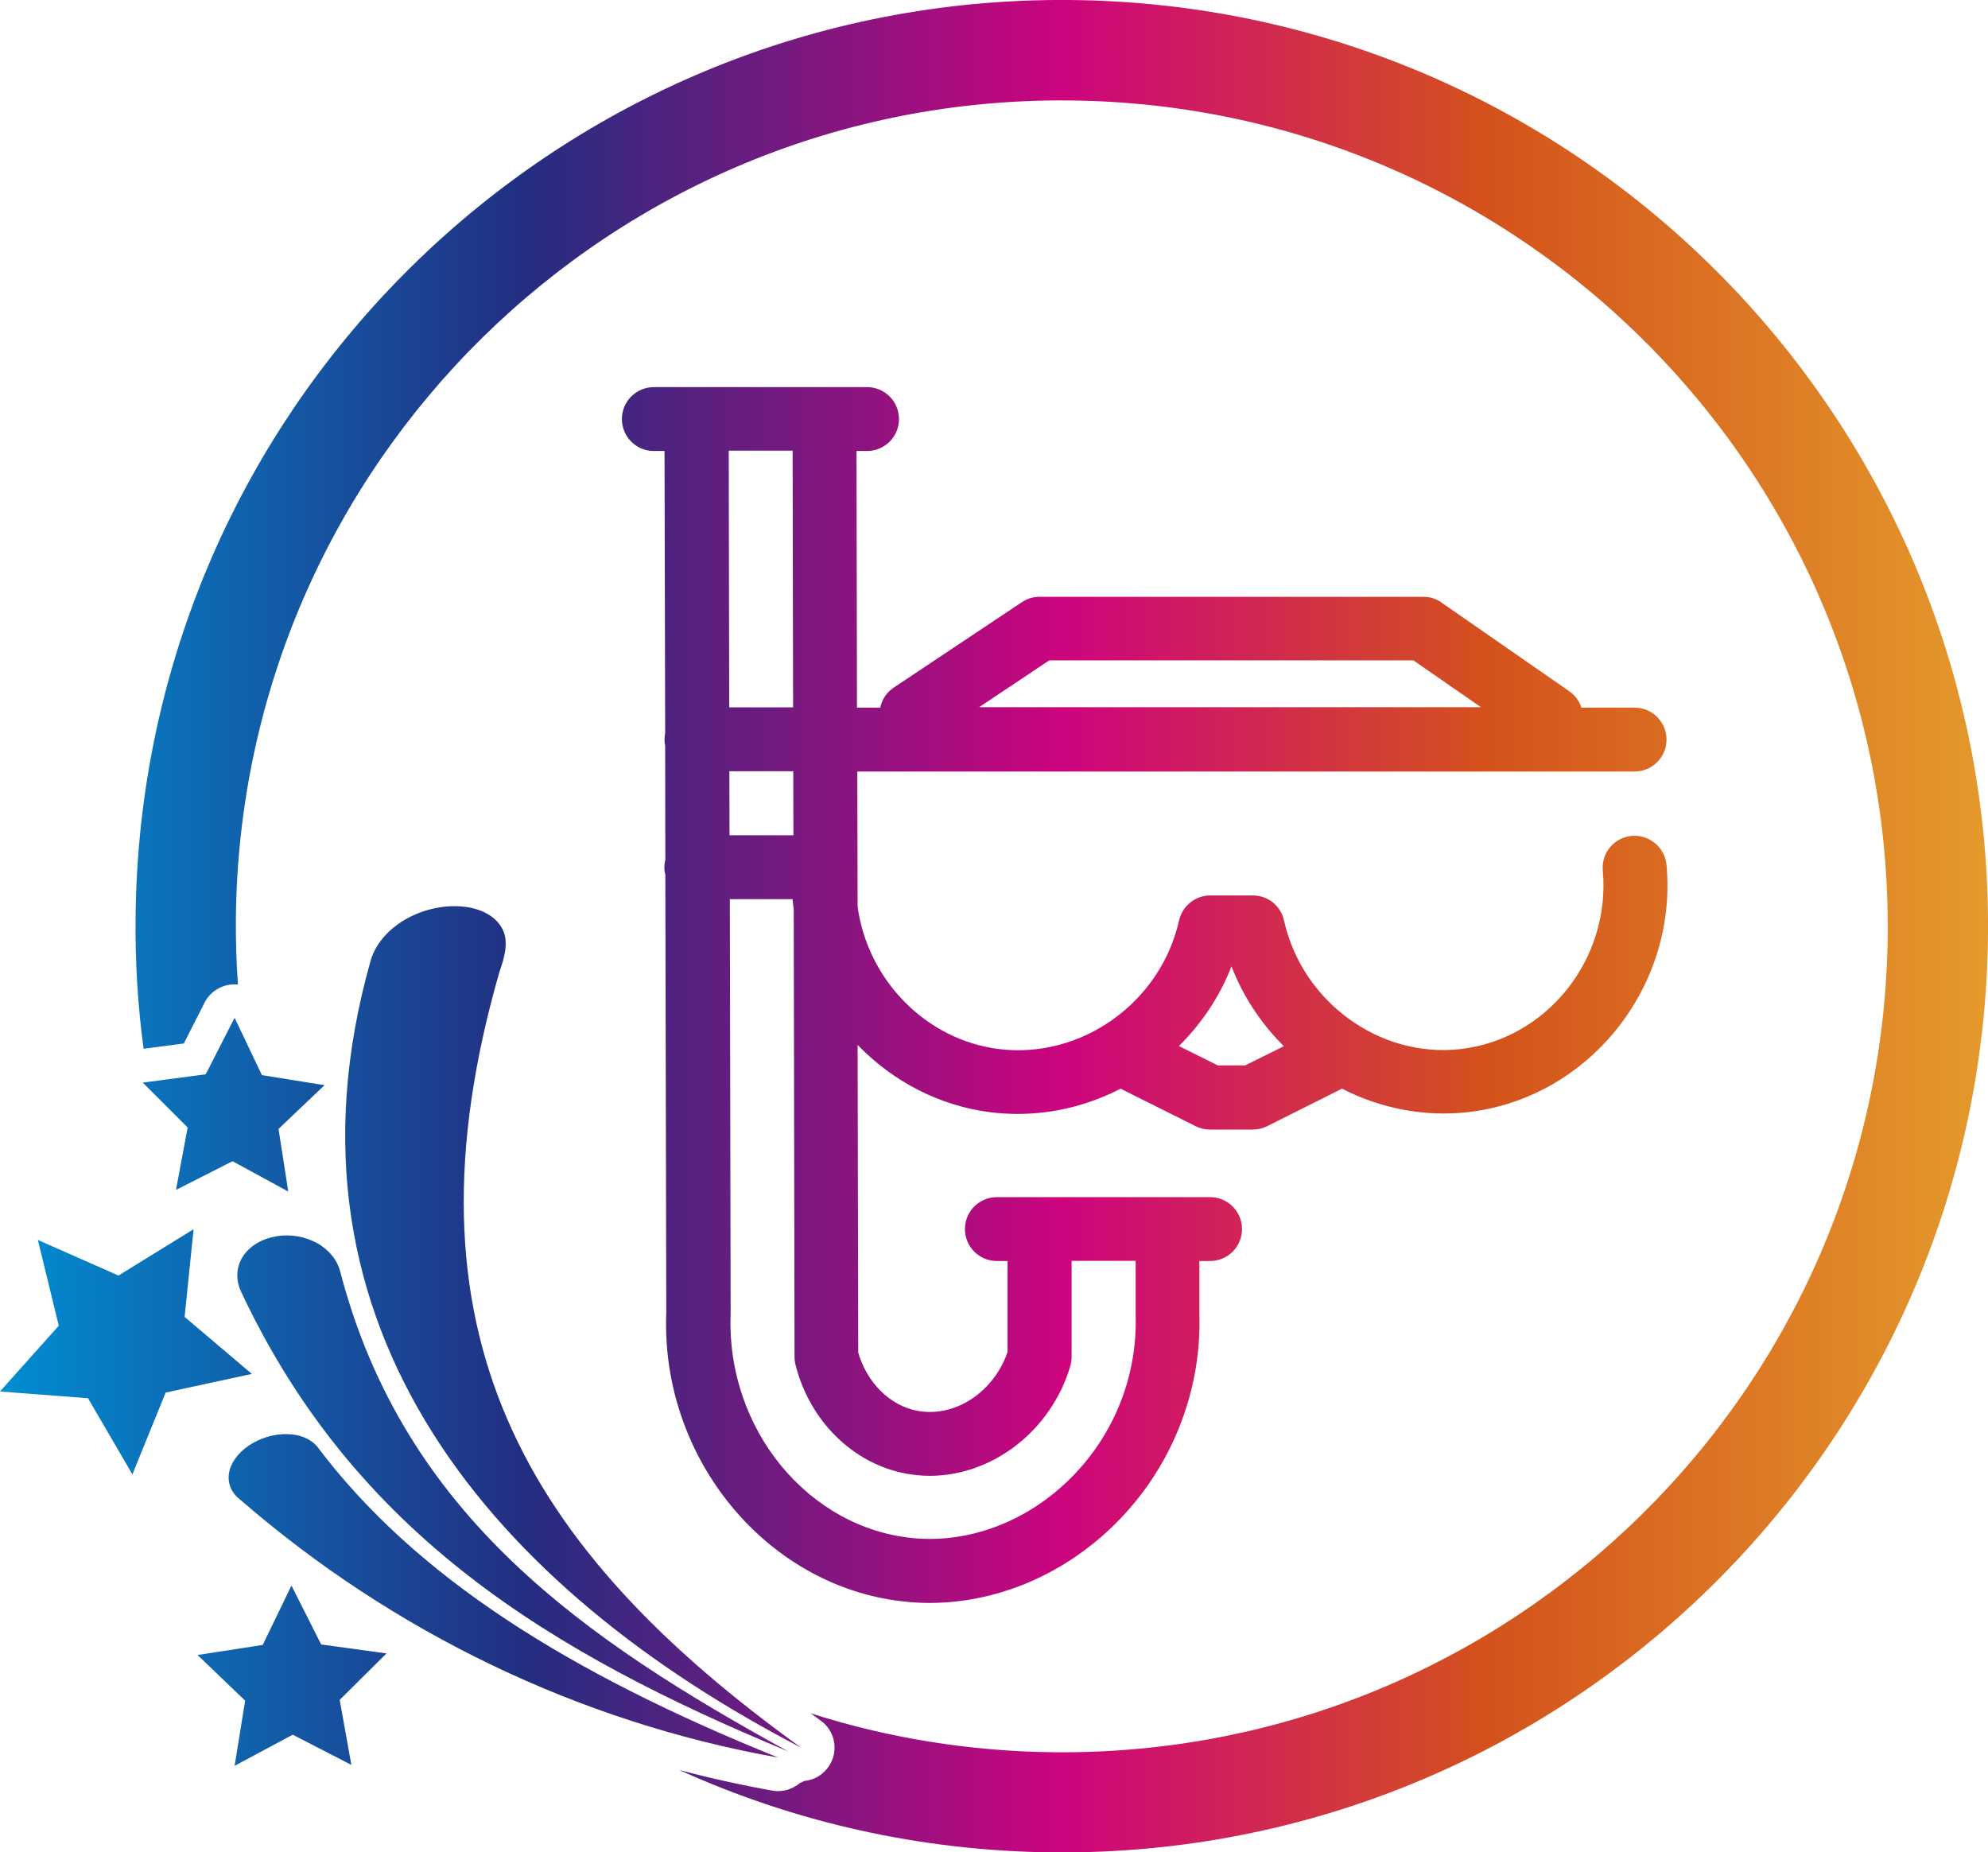
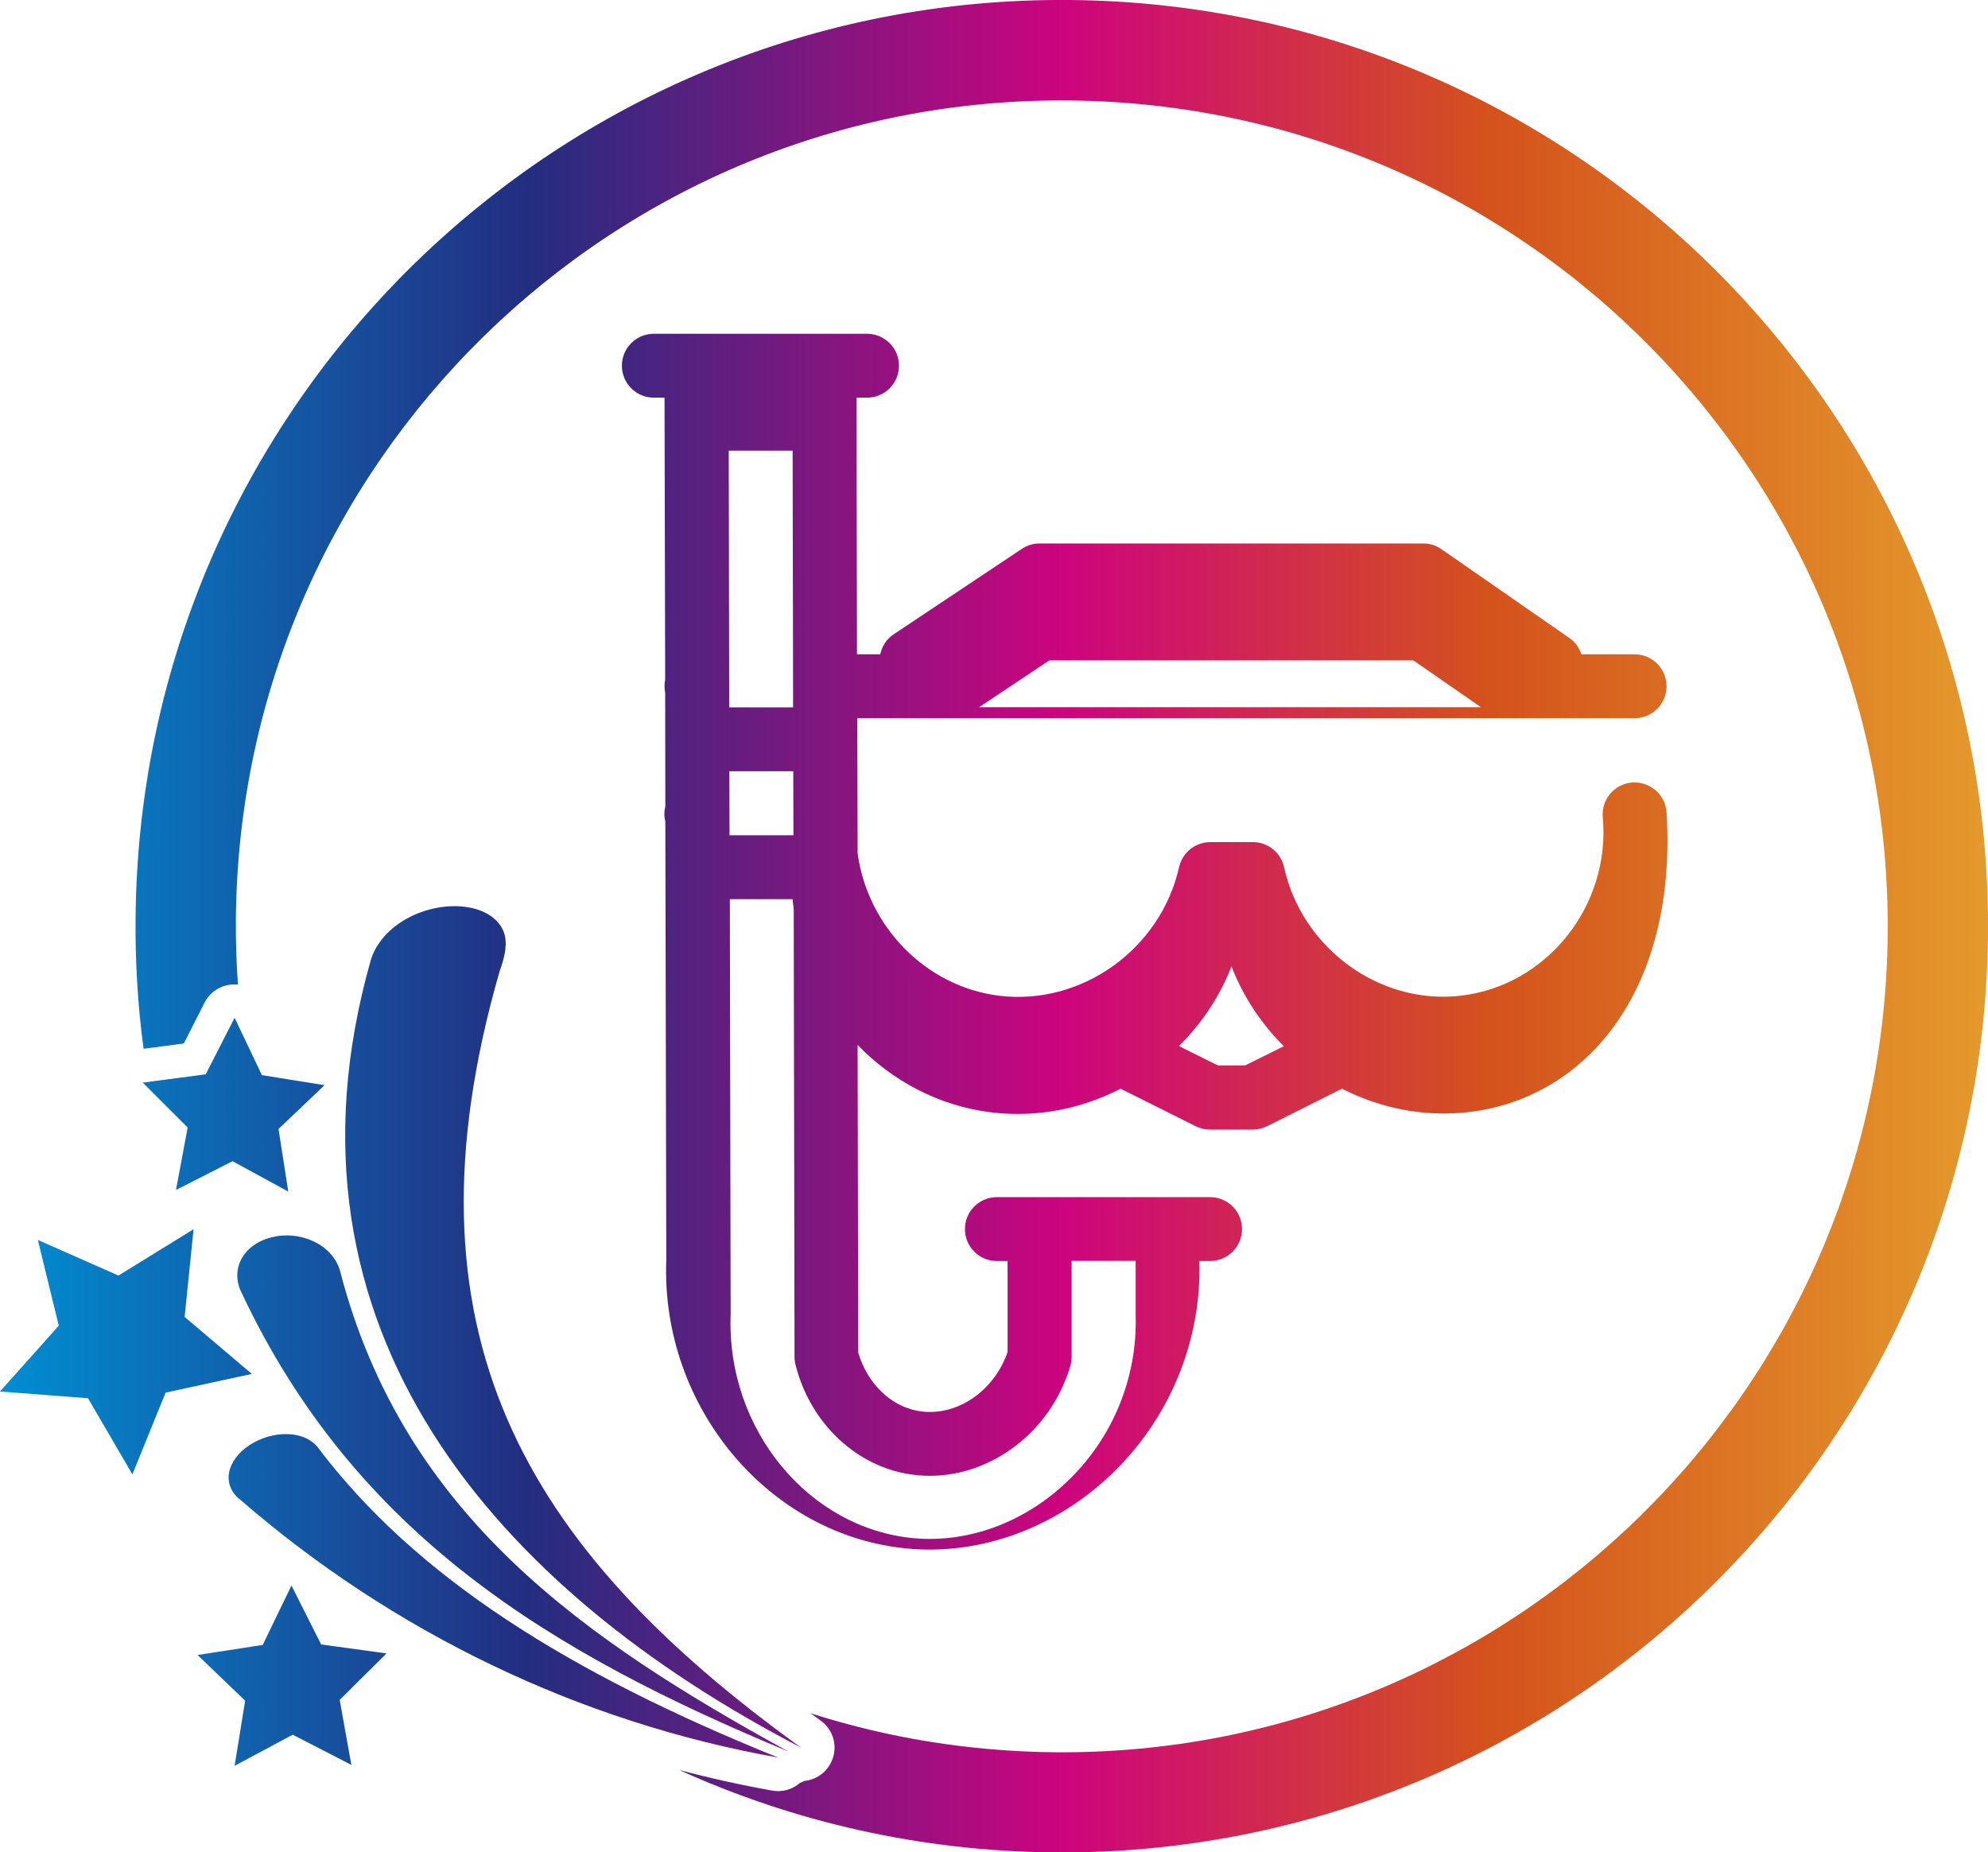
<svg xmlns="http://www.w3.org/2000/svg" version="1.1" x="0px" y="0px" viewBox="0 0 124.48 115.99" style="enable-background:new 0 0 124.48 115.99;" xml:space="preserve">
  <style type="text/css"> .st0{fill:#F08F2B;} .st1{fill:#001689;} .st2{fill:#B71A2A;} .st3{fill:#B11CAB;} .st4{fill:#1C3667;} .st5{fill:url(#SVGID_1_);} .st6{clip-path:url(#SVGID_00000152224507671519751890000009830644628850924700_);} .st7{fill:url(#SVGID_00000041297411862649712110000011475553168719175102_);} .st8{fill:url(#SVGID_00000026868678808102580440000005843776023233538973_);} .st9{fill:url(#SVGID_00000035517608977337016320000007223353080034566039_);} .st10{fill:url(#SVGID_00000100378396203555827700000012426375979112879526_);} .st11{fill:#312780;} .st12{fill:#FFFFFF;} .st13{fill:none;stroke:#FFFFFF;stroke-linecap:round;stroke-linejoin:round;stroke-miterlimit:10;} .st14{fill:none;stroke:#FFFFFF;stroke-miterlimit:10;} .st15{fill:url(#SVGID_00000080917411519985370550000012116132882376163224_);} .st16{fill:#312783;} .st17{fill:url(#SVGID_00000045590642296100854820000002150222710912006059_);} .st18{fill:#2D307E;} .st19{fill:url(#SVGID_00000042715378950803086770000014914259106500199864_);} .st20{fill:url(#SVGID_00000002379717648628977550000001746002161259985851_);} .st21{fill:#CB8032;} .st22{fill:#80307F;} .st23{fill:#032C54;} .st24{fill:url(#SVGID_00000158008044843743465740000002177215150409887416_);} .st25{fill:url(#SVGID_00000121966607429241521610000010704478185915031961_);} .st26{fill:url(#SVGID_00000178919762542454312330000010270900333372859271_);} .st27{fill:url(#SVGID_00000182507905510276058940000003182272427301847695_);} .st28{fill:url(#SVGID_00000031893683727238612390000001122859090170596527_);} .st29{fill:url(#SVGID_00000133489276428464806360000007892162964447441039_);} .st30{fill:url(#SVGID_00000072238088088231753530000018168128253692615552_);} .st31{fill:#00599A;} .st32{clip-path:url(#SVGID_00000070831714008278558900000004894975050235296414_);fill:#00599A;} .st33{clip-path:url(#SVGID_00000048492437876947982390000007535394921899906215_);fill:#00599A;} .st34{clip-path:url(#SVGID_00000159458787921597514030000006902745227528802700_);fill:#00599A;} .st35{clip-path:url(#SVGID_00000021093699659481898040000013110829042206089610_);fill:#00599A;} .st36{clip-path:url(#SVGID_00000081611244929721557370000011627012736011761793_);fill:#00599A;} .st37{clip-path:url(#SVGID_00000059308746715788637230000003144501271163303103_);fill:#00599A;} .st38{clip-path:url(#SVGID_00000134932910665360941930000004846129302482694833_);fill:#00599A;} .st39{clip-path:url(#SVGID_00000067200521385040295710000013659289000730506660_);fill:#00599A;} .st40{clip-path:url(#SVGID_00000168101077989936584300000018216934630912217984_);fill:#00599A;} .st41{clip-path:url(#SVGID_00000145769036728551365820000008212933543406486421_);fill:#00599A;} .st42{clip-path:url(#SVGID_00000098932621160255003170000005607804321867479222_);fill:#00599A;} .st43{clip-path:url(#SVGID_00000160879273108858143850000005542593516679464612_);fill:#00599A;} .st44{clip-path:url(#SVGID_00000041276257205478786700000012286658869998337215_);fill:#00599A;} .st45{clip-path:url(#SVGID_00000027574055344614044380000009357791542169716609_);fill:#00599A;} .st46{clip-path:url(#SVGID_00000111181375299821655260000000093650752702242221_);fill:#00599A;} .st47{clip-path:url(#SVGID_00000140723538205073672330000011477454537648755852_);fill:#00599A;} .st48{clip-path:url(#SVGID_00000172415634670640276990000016853859300481653905_);fill:#00599A;} .st49{clip-path:url(#SVGID_00000154417778448040767030000001433657657731271353_);fill:#00599A;} .st50{clip-path:url(#SVGID_00000146487519268486660030000011225785556008416389_);fill:#00599A;} .st51{clip-path:url(#SVGID_00000178925776073901361110000015553385619586442687_);fill:#00599A;} .st52{clip-path:url(#SVGID_00000175310933400857600220000009885452739846203548_);fill:#00599A;} .st53{clip-path:url(#SVGID_00000093891123717608782800000005702283981714254496_);fill:#00599A;} .st54{clip-path:url(#SVGID_00000126313203341049098510000006351049752926980496_);fill:#00599A;} .st55{fill:#005991;} .st56{clip-path:url(#SVGID_00000074423004613271326110000015967497535334931076_);fill:#005991;} .st57{clip-path:url(#SVGID_00000101066137339787883120000001220427621135851444_);fill:#005991;} .st58{clip-path:url(#SVGID_00000120545231210874414150000000553842401464209592_);fill:#005991;} .st59{clip-path:url(#SVGID_00000051356461831467327620000012375138331334399150_);fill:#005991;} .st60{clip-path:url(#SVGID_00000016756068872850731080000018144741790444998313_);fill:#005991;} .st61{fill:url(#SVGID_00000082352038861602627460000006501928845828924849_);} .st62{fill:url(#);} .st63{fill:url(#SVGID_00000038392413003280782790000005461987502730910631_);} .st64{fill:url(#SVGID_00000096737829273058200050000009122093753292812954_);} .st65{fill:url(#SVGID_00000052064957627289813020000017384429633025884827_);} .st66{fill:url(#SVGID_00000086677572237212353230000007479176458350914197_);} .st67{fill:url(#SVGID_00000037688573450624770050000007868159248984787850_);} .st68{fill:#FFFFFF;stroke:#00A7E1;stroke-width:10.01;stroke-miterlimit:10;} .st69{opacity:0.25;} .st70{opacity:0.45;fill-rule:evenodd;clip-rule:evenodd;fill:#00A7E1;} .st71{fill-rule:evenodd;clip-rule:evenodd;fill:#00A7E1;} .st72{fill:none;stroke:#00A7E1;stroke-width:4.018;stroke-miterlimit:10;} .st73{fill:none;stroke:#FF5100;stroke-width:4.018;stroke-miterlimit:10;} .st74{fill:none;stroke:#FFB54C;stroke-width:4.018;stroke-miterlimit:10;} .st75{fill:none;stroke:#FFED00;stroke-width:4.018;stroke-miterlimit:10;} .st76{fill:none;stroke:#E81F76;stroke-width:4.018;stroke-miterlimit:10;} .st77{fill:none;stroke:#89BA29;stroke-width:4.018;stroke-miterlimit:10;} .st78{fill:none;stroke:#FFB71B;stroke-width:4.018;stroke-miterlimit:10;} .st79{fill:none;stroke:#6B231D;stroke-width:4.018;stroke-miterlimit:10;} .st80{fill:#001689;stroke:#FFB71B;stroke-width:5.105;stroke-miterlimit:10;} .st81{fill:none;stroke:#FFB71B;stroke-width:5.105;stroke-miterlimit:10;} .st82{fill:#001689;stroke:#001689;stroke-width:5.105;stroke-miterlimit:10;} .st83{fill:#1C8A5E;stroke:#B01771;stroke-width:5.105;stroke-miterlimit:10;} .st84{fill:#1C8A5E;stroke:#2981B8;stroke-width:5.105;stroke-miterlimit:10;} .st85{fill:#001689;stroke:#4F00AE;stroke-width:5.105;stroke-miterlimit:10;} .st86{fill:#001689;stroke:#89BA29;stroke-width:5.105;stroke-miterlimit:10;} .st87{fill:#001689;stroke:#FF5100;stroke-width:5.105;stroke-miterlimit:10;} .st88{fill:#001689;stroke:#FFE927;stroke-width:5.105;stroke-miterlimit:10;} .st89{fill:#001689;stroke:#E81F76;stroke-width:5.105;stroke-miterlimit:10;} .st90{fill:#FFFFFF;stroke:#FFED00;stroke-width:10.01;stroke-miterlimit:10;} .st91{fill:#FFFFFF;stroke:#FFB71B;stroke-width:10.01;stroke-miterlimit:10;} .st92{fill:#FFFFFF;stroke:#89BA29;stroke-width:10.01;stroke-miterlimit:10;} .st93{fill:#FFFFFF;stroke:#6B231D;stroke-width:10.01;stroke-miterlimit:10;} .st94{fill:#FFFFFF;stroke:#FF5100;stroke-width:10.01;stroke-miterlimit:10;} .st95{fill:#FFFFFF;stroke:#FFB54C;stroke-width:10.01;stroke-miterlimit:10;} .st96{fill:#FFFFFF;stroke:#E81F76;stroke-width:10.01;stroke-miterlimit:10;} .st97{fill:none;stroke:#FFFFFF;stroke-width:1.218;stroke-linecap:round;stroke-linejoin:round;} .st98{fill:#001E61;} .st99{fill:#0071CE;} .st100{fill:none;stroke:#FFFFFF;stroke-width:1.399;} .st101{fill:url(#SVGID_00000047060906272361284060000001389443858395250089_);} .st102{fill:#1B80B1;} .st103{fill:url(#SVGID_00000152942987853406038530000007166893262941438615_);} .st104{fill:url(#SVGID_00000126303599223758564250000001901027090287316870_);} .st105{fill:url(#SVGID_00000003801924355364930630000011766289580346000045_);} .st106{fill:url(#SVGID_00000159429516065912158550000011154245753487201955_);} .st107{fill:#0E5080;} .st108{fill:url(#SVGID_00000130630832740982704580000003289950391844630960_);} .st109{fill:url(#SVGID_00000053537811725358481050000006998508297115535546_);} .st110{fill:url(#SVGID_00000117639611804163137990000014846307531221493889_);} .st111{fill:url(#SVGID_00000144331743577908177120000004727901680939492524_);} .st112{fill:url(#SVGID_00000154415916849831525830000014990625258941622698_);} .st113{fill:url(#SVGID_00000129926114883767016370000004111795182525932194_);} .st114{fill:url(#SVGID_00000141444415100252403050000003004076913236642432_);} .st115{fill:url(#SVGID_00000115478538821444065750000000978888145051031955_);} .st116{fill:url(#SVGID_00000137821369673488728240000003932123818839669402_);} .st117{fill:url(#SVGID_00000064326651339848259050000016427697688448923303_);} .st118{fill:url(#SVGID_00000090286612028500150510000014984017789206113207_);} .st119{fill:#D68018;} .st120{opacity:0.56;} .st121{fill:url(#SVGID_00000031917801671384326630000007362411948683006896_);} .st122{fill:url(#SVGID_00000131369860234822404070000015051443713393160882_);} .st123{fill:url(#SVGID_00000004506212591903298170000010805198534261023402_);} .st124{fill:url(#SVGID_00000021807288419429550150000017632699633507102869_);} .st125{fill:url(#SVGID_00000145743849147397742030000003378199652713275279_);} .st126{fill:url(#SVGID_00000138545965669050602730000010434250731724213391_);} .st127{fill:url(#SVGID_00000115490965253648595790000016674958499045560465_);} .st128{fill:url(#SVGID_00000062151679752068607280000010248358220366834081_);} .st129{fill:url(#SVGID_00000003796132064196198360000012780462922621963416_);} .st130{fill:url(#SVGID_00000041994663952592099150000005447479457774755725_);} .st131{fill:url(#SVGID_00000047744077912471020550000002314091983303927742_);} .st132{fill:url(#SVGID_00000015336985395218356380000001728562246313538973_);} .st133{fill:url(#SVGID_00000039849898536947386390000002916355504794956966_);} .st134{fill:url(#SVGID_00000022533560878030752130000017584542925934879114_);} .st135{fill:url(#SVGID_00000168838401436650914650000008728166175143382413_);} .st136{fill:url(#SVGID_00000140014640764762264200000016225153229665981354_);} .st137{fill:url(#SVGID_00000154427130403180980840000000157697576545292715_);} .st138{fill:url(#SVGID_00000051350715291474772460000005739806560514603454_);} .st139{opacity:0.4;fill:url(#SVGID_00000005247197326149508630000011067556199084366264_);} .st140{fill:url(#SVGID_00000012433200374207245330000002944009943406151810_);} .st141{fill:url(#SVGID_00000072970466439275790810000008525112534153740982_);} .st142{fill:url(#SVGID_00000034071614706215720960000002259833331782848659_);} .st143{fill:url(#SVGID_00000086673600291502238800000007311680214905527699_);} .st144{fill:url(#SVGID_00000044168559155909171850000017746992145909824180_);} .st145{fill:url(#SVGID_00000102519101133599175280000017952293427116020630_);} .st146{fill:url(#SVGID_00000057116368437401895220000016423412098671527593_);} .st147{fill:url(#SVGID_00000132081016703616375270000006923627478385293698_);} .st148{fill:none;stroke:#FFFFFF;stroke-width:1.414;stroke-linecap:round;stroke-linejoin:round;} .st149{fill:#158B92;} .st150{fill:#02506D;} .st151{fill:none;stroke:#FFFFFF;stroke-width:1.373;stroke-linecap:round;stroke-linejoin:round;} .st152{fill:#2480B4;} .st153{fill:#C81C78;} .st154{fill:#546122;} .st155{fill-rule:evenodd;clip-rule:evenodd;fill:#61A60E;} .st156{fill-rule:evenodd;clip-rule:evenodd;fill:#FFCD00;} .st157{fill-rule:evenodd;clip-rule:evenodd;fill:#FF5100;} .st158{fill-rule:evenodd;clip-rule:evenodd;fill:#E5007E;} .st159{fill-rule:evenodd;clip-rule:evenodd;fill:#00C1DE;} .st160{fill-rule:evenodd;clip-rule:evenodd;fill:#008FBE;} .st161{fill-rule:evenodd;clip-rule:evenodd;fill:#546122;} .st162{fill-rule:evenodd;clip-rule:evenodd;fill:#DB0032;} .st163{fill:#61A60E;} .st164{fill:#FFB71B;} .st165{fill:#00A0DF;} .st166{fill:#1ECAD3;} .st167{fill:#5AB7E7;} .st168{fill:#54B6E7;} .st169{fill:#81DBE0;} .st170{fill:#DCF4F5;} .st171{fill:#E31D93;} .st172{opacity:0.5;fill:#722282;} .st173{fill:#94DFE4;} .st174{fill:#F58BBC;} .st175{fill:#00A73D;} .st176{fill:#008A3F;} .st177{fill:#89BA29;} .st178{fill:#722282;} .st179{fill:#9EA1A2;} .st180{fill:#6F7271;} .st181{fill:#808080;} .st182{fill:#00A7E1;} .st183{fill:#53284F;} .st184{fill:#E81F76;} .st185{fill:#762968;} .st186{fill:#FF4D00;} .st187{fill:#9E3D1C;} .st188{fill:#FFCD00;} .st189{fill:#BE8014;} .st190{fill:#00C4B3;} .st191{fill:#CDDE00;} .st192{opacity:0.71;fill:url(#SVGID_00000050656543141430310350000002567959963669805702_);} .st193{opacity:0.71;fill:url(#SVGID_00000066493865811173550080000016794424002563223175_);} .st194{opacity:0.71;fill:url(#SVGID_00000064319260536088014730000013865302226701549196_);} .st195{opacity:0.71;fill:url(#SVGID_00000072962076991948725900000003057438459394076035_);} .st196{opacity:0.71;fill:url(#SVGID_00000067939433548162750650000010347254603771295370_);} .st197{opacity:0.71;fill:url(#SVGID_00000116943721542627206180000015509190460741649302_);} .st198{opacity:0.71;fill:url(#SVGID_00000103979378401957838610000009321408633380999598_);} .st199{opacity:0.71;fill:url(#SVGID_00000066497413982127299990000012421785342068040850_);} .st200{fill:#93D500;} .st201{opacity:0.71;fill:url(#SVGID_00000181789448698383339770000007185916627480744347_);} .st202{opacity:0.71;fill:url(#SVGID_00000066487043266341760980000004912913720979360944_);} .st203{fill:url(#SVGID_00000062893239648510622110000017789846758098892445_);} .st204{opacity:0.71;fill:url(#SVGID_00000015351973442865524890000010429362231693799331_);} .st205{opacity:0.71;fill:url(#SVGID_00000096742008367214663080000004103521773749456559_);} .st206{fill:#AB1B57;} .st207{fill:none;stroke:#FFFFFF;stroke-width:1.513;stroke-linecap:round;stroke-linejoin:round;} .st208{fill:#FF9E18;} .st209{fill:#E50695;} .st210{fill:url(#SVGID_00000083080661949504638860000017813832672253916808_);} .st211{fill:url(#SVGID_00000011001610830849968050000007781282130039127170_);} .st212{fill:url(#SVGID_00000069382078608625307700000011711941241205769363_);} .st213{fill:url(#SVGID_00000095334359432457289590000014321820296281821356_);} .st214{fill:url(#SVGID_00000116950107131544268540000006752138840033925284_);} .st215{fill:url(#SVGID_00000022531925562903249300000013031332038551158163_);} .st216{fill:#014780;} .st217{fill:#54C0E8;} .st218{fill:#95D4E9;} .st219{fill:#1D3263;} .st220{fill:#158084;} .st221{fill:#D18017;} .st222{fill:#178084;} .st223{fill:#1F3671;} .st224{fill:#232E64;} .st225{fill:#3CB4E5;} .st226{fill:#003595;} .st227{fill:#F18A00;} .st228{fill:#D58019;} .st229{fill:url(#SVGID_00000176041324370474862110000012276751547363988876_);} .st230{fill:#7A9BC1;} .st231{fill:url(#SVGID_00000181784527819300087590000010659190033320702089_);} .st232{fill:url(#SVGID_00000010286873795220951570000007429364630279888543_);} .st233{fill:url(#SVGID_00000183225848890274416790000002118823257153947025_);} .st234{fill:url(#SVGID_00000072251114657720673380000017036543665829926048_);} .st235{fill:url(#SVGID_00000066506437471855318680000006348986812646746285_);} .st236{fill:url(#SVGID_00000091012541076507910710000008778962615331712957_);} .st237{fill:#0D6B93;} .st238{fill:url(#SVGID_00000111152273643134619500000014501443221411441853_);} .st239{fill:url(#SVGID_00000007389245633342476090000008969587356559393199_);} .st240{fill:url(#SVGID_00000049219162902155403660000016428851181554501768_);} .st241{fill:url(#SVGID_00000036950659547261995540000013597772443421850255_);} .st242{fill:url(#SVGID_00000000210893770046745670000010827876344198469816_);} .st243{fill:url(#SVGID_00000021805504799033151840000012312258089578350478_);} .st244{fill:#2D2E80;} .st245{fill:url(#SVGID_00000170239827799080620060000002947792338853300609_);} .st246{fill:url(#SVGID_00000072997197918244100320000002860047708978015121_);} .st247{clip-path:url(#SVGID_00000056412870084053212000000001338753143157327778_);} .st248{clip-path:url(#SVGID_00000031172832063162568650000018126753135588969917_);fill:#FFFFFF;} .st249{clip-path:url(#SVGID_00000031172832063162568650000018126753135588969917_);fill:#FFFFDF;} .st250{clip-path:url(#SVGID_00000031172832063162568650000018126753135588969917_);fill:#FFFFDE;} .st251{clip-path:url(#SVGID_00000031172832063162568650000018126753135588969917_);fill:#FFE1DA;} .st252{clip-path:url(#SVGID_00000031172832063162568650000018126753135588969917_);fill:#E1DFDB;} .st253{clip-path:url(#SVGID_00000031172832063162568650000018126753135588969917_);fill:#FFDED8;} .st254{clip-path:url(#SVGID_00000031172832063162568650000018126753135588969917_);fill:#E1DED6;} .st255{clip-path:url(#SVGID_00000031172832063162568650000018126753135588969917_);fill:#E1DED4;} .st256{clip-path:url(#SVGID_00000031172832063162568650000018126753135588969917_);fill:#E1DED3;} .st257{clip-path:url(#SVGID_00000031172832063162568650000018126753135588969917_);fill:#E0DED2;} .st258{clip-path:url(#SVGID_00000031172832063162568650000018126753135588969917_);fill:#E0DDD0;} .st259{clip-path:url(#SVGID_00000031172832063162568650000018126753135588969917_);fill:#E1DCCD;} .st260{clip-path:url(#SVGID_00000031172832063162568650000018126753135588969917_);fill:#E0DDCB;} .st261{clip-path:url(#SVGID_00000031172832063162568650000018126753135588969917_);fill:#E0DCCA;} .st262{clip-path:url(#SVGID_00000031172832063162568650000018126753135588969917_);fill:#E0DCC9;} .st263{clip-path:url(#SVGID_00000031172832063162568650000018126753135588969917_);fill:#E0DBC6;} .st264{clip-path:url(#SVGID_00000031172832063162568650000018126753135588969917_);fill:#E0DBC5;} .st265{clip-path:url(#SVGID_00000031172832063162568650000018126753135588969917_);fill:#DFDBC2;} .st266{clip-path:url(#SVGID_00000031172832063162568650000018126753135588969917_);fill:#E0DAC0;} .st267{clip-path:url(#SVGID_00000031172832063162568650000018126753135588969917_);fill:#E0DABF;} .st268{clip-path:url(#SVGID_00000031172832063162568650000018126753135588969917_);fill:#DFDABC;} .st269{clip-path:url(#SVGID_00000031172832063162568650000018126753135588969917_);fill:#DFDABB;} .st270{clip-path:url(#SVGID_00000031172832063162568650000018126753135588969917_);fill:#DED9B7;} .st271{clip-path:url(#SVGID_00000031172832063162568650000018126753135588969917_);fill:#DED9B6;} .st272{clip-path:url(#SVGID_00000031172832063162568650000018126753135588969917_);fill:#DED9B4;} .st273{clip-path:url(#SVGID_00000031172832063162568650000018126753135588969917_);fill:#DFD9B3;} .st274{clip-path:url(#SVGID_00000031172832063162568650000018126753135588969917_);fill:#DFD9B1;} .st275{clip-path:url(#SVGID_00000031172832063162568650000018126753135588969917_);fill:#DED8AF;} .st276{clip-path:url(#SVGID_00000031172832063162568650000018126753135588969917_);fill:#DED7AD;} .st277{clip-path:url(#SVGID_00000031172832063162568650000018126753135588969917_);fill:#DED7AC;} .st278{clip-path:url(#SVGID_00000031172832063162568650000018126753135588969917_);fill:#DED7AA;} .st279{clip-path:url(#SVGID_00000031172832063162568650000018126753135588969917_);fill:#DED7A9;} .st280{clip-path:url(#SVGID_00000031172832063162568650000018126753135588969917_);fill:#DDD7A5;} .st281{clip-path:url(#SVGID_00000031172832063162568650000018126753135588969917_);fill:#DED7A4;} .st282{clip-path:url(#SVGID_00000031172832063162568650000018126753135588969917_);fill:#DED7A3;} .st283{clip-path:url(#SVGID_00000031172832063162568650000018126753135588969917_);fill:#DED8A2;} .st284{clip-path:url(#SVGID_00000031172832063162568650000018126753135588969917_);fill:#DED6A1;} .st285{clip-path:url(#SVGID_00000031172832063162568650000018126753135588969917_);fill:#DED69F;} .st286{clip-path:url(#SVGID_00000031172832063162568650000018126753135588969917_);fill:#DDD59C;} .st287{clip-path:url(#SVGID_00000031172832063162568650000018126753135588969917_);fill:#DDD59B;} .st288{clip-path:url(#SVGID_00000031172832063162568650000018126753135588969917_);fill:#DDD69B;} .st289{clip-path:url(#SVGID_00000031172832063162568650000018126753135588969917_);fill:#DDD699;} .st290{clip-path:url(#SVGID_00000031172832063162568650000018126753135588969917_);fill:#DDD698;} .st291{clip-path:url(#SVGID_00000031172832063162568650000018126753135588969917_);fill:#DDD697;} .st292{clip-path:url(#SVGID_00000031172832063162568650000018126753135588969917_);fill:#DCD494;} .st293{clip-path:url(#SVGID_00000031172832063162568650000018126753135588969917_);fill:#DCD492;} .st294{clip-path:url(#SVGID_00000031172832063162568650000018126753135588969917_);fill:#DCD490;} .st295{clip-path:url(#SVGID_00000031172832063162568650000018126753135588969917_);fill:#DCD48E;} .st296{clip-path:url(#SVGID_00000031172832063162568650000018126753135588969917_);fill:#DCD38C;} .st297{clip-path:url(#SVGID_00000031172832063162568650000018126753135588969917_);fill:#DCD48C;} .st298{clip-path:url(#SVGID_00000031172832063162568650000018126753135588969917_);fill:#DBD38A;} .st299{clip-path:url(#SVGID_00000031172832063162568650000018126753135588969917_);fill:#DBD389;} .st300{clip-path:url(#SVGID_00000031172832063162568650000018126753135588969917_);fill:#DBD387;} .st301{clip-path:url(#SVGID_00000031172832063162568650000018126753135588969917_);fill:#DBD286;} .st302{clip-path:url(#SVGID_00000031172832063162568650000018126753135588969917_);fill:#DBD285;} .st303{clip-path:url(#SVGID_00000031172832063162568650000018126753135588969917_);fill:#DBD283;} .st304{clip-path:url(#SVGID_00000031172832063162568650000018126753135588969917_);fill:#DAD282;} .st305{clip-path:url(#SVGID_00000031172832063162568650000018126753135588969917_);fill:#DAD280;} .st306{clip-path:url(#SVGID_00000031172832063162568650000018126753135588969917_);fill:#DBD280;} .st307{clip-path:url(#SVGID_00000031172832063162568650000018126753135588969917_);fill:#DBD180;} .st308{clip-path:url(#SVGID_00000031172832063162568650000018126753135588969917_);fill:#DAD080;} .st309{clip-path:url(#SVGID_00000031172832063162568650000018126753135588969917_);fill:#DACF80;} .st310{clip-path:url(#SVGID_00000031172832063162568650000018126753135588969917_);fill:#DACF7F;} .st311{clip-path:url(#SVGID_00000031172832063162568650000018126753135588969917_);fill:#DACF7E;} .st312{clip-path:url(#SVGID_00000031172832063162568650000018126753135588969917_);fill:#DACF7C;} .st313{clip-path:url(#SVGID_00000031172832063162568650000018126753135588969917_);fill:#DACF7A;} .st314{clip-path:url(#SVGID_00000031172832063162568650000018126753135588969917_);fill:#D9CE79;} .st315{clip-path:url(#SVGID_00000031172832063162568650000018126753135588969917_);fill:#D9CF78;} .st316{clip-path:url(#SVGID_00000031172832063162568650000018126753135588969917_);fill:#D9CF77;} .st317{clip-path:url(#SVGID_00000031172832063162568650000018126753135588969917_);fill:#D9CD75;} .st318{clip-path:url(#SVGID_00000031172832063162568650000018126753135588969917_);fill:#D9CD71;} .st319{clip-path:url(#SVGID_00000031172832063162568650000018126753135588969917_);fill:#D9CD70;} .st320{clip-path:url(#SVGID_00000031172832063162568650000018126753135588969917_);fill:#D8CD6E;} .st321{clip-path:url(#SVGID_00000031172832063162568650000018126753135588969917_);fill:#D8CD6D;} .st322{clip-path:url(#SVGID_00000031172832063162568650000018126753135588969917_);fill:#D8CD6C;} .st323{clip-path:url(#SVGID_00000031172832063162568650000018126753135588969917_);fill:#D8CD6B;} .st324{clip-path:url(#SVGID_00000031172832063162568650000018126753135588969917_);fill:#D8CD68;} .st325{clip-path:url(#SVGID_00000031172832063162568650000018126753135588969917_);fill:#D8CD67;} .st326{clip-path:url(#SVGID_00000031172832063162568650000018126753135588969917_);fill:#D8CD65;} .st327{clip-path:url(#SVGID_00000031172832063162568650000018126753135588969917_);fill:#D8CC64;} .st328{clip-path:url(#SVGID_00000031172832063162568650000018126753135588969917_);fill:#D8CC62;} .st329{clip-path:url(#SVGID_00000031172832063162568650000018126753135588969917_);fill:#D8CC5F;} .st330{clip-path:url(#SVGID_00000031172832063162568650000018126753135588969917_);fill:#D8CC5E;} .st331{clip-path:url(#SVGID_00000031172832063162568650000018126753135588969917_);fill:#D7CB5D;} .st332{clip-path:url(#SVGID_00000031172832063162568650000018126753135588969917_);fill:#D8CC58;} .st333{clip-path:url(#SVGID_00000031172832063162568650000018126753135588969917_);fill:#D8CD57;} .st334{clip-path:url(#SVGID_00000031172832063162568650000018126753135588969917_);fill:#D8CD56;} .st335{clip-path:url(#SVGID_00000031172832063162568650000018126753135588969917_);fill:#D8CD55;} .st336{clip-path:url(#SVGID_00000031172832063162568650000018126753135588969917_);fill:#D8CD53;} .st337{clip-path:url(#SVGID_00000031172832063162568650000018126753135588969917_);fill:#D8CB4E;} .st338{clip-path:url(#SVGID_00000031172832063162568650000018126753135588969917_);fill:#D8CB4C;} .st339{clip-path:url(#SVGID_00000031172832063162568650000018126753135588969917_);fill:#D8CA4B;} .st340{clip-path:url(#SVGID_00000031172832063162568650000018126753135588969917_);fill:#D8CA4A;} .st341{clip-path:url(#SVGID_00000031172832063162568650000018126753135588969917_);fill:#D8CB47;} .st342{clip-path:url(#SVGID_00000031172832063162568650000018126753135588969917_);fill:#D8CB45;} .st343{clip-path:url(#SVGID_00000031172832063162568650000018126753135588969917_);fill:#D8CC44;} .st344{clip-path:url(#SVGID_00000031172832063162568650000018126753135588969917_);fill:#D8CC42;} .st345{clip-path:url(#SVGID_00000031172832063162568650000018126753135588969917_);fill:#D8CC41;} .st346{clip-path:url(#SVGID_00000031172832063162568650000018126753135588969917_);fill:#D7CC41;} .st347{clip-path:url(#SVGID_00000031172832063162568650000018126753135588969917_);fill:#D8CC3D;} .st348{clip-path:url(#SVGID_00000031172832063162568650000018126753135588969917_);fill:#D8CC3A;} .st349{clip-path:url(#SVGID_00000031172832063162568650000018126753135588969917_);fill:#D7CB37;} .st350{clip-path:url(#SVGID_00000031172832063162568650000018126753135588969917_);fill:#D8C936;} .st351{clip-path:url(#SVGID_00000031172832063162568650000018126753135588969917_);fill:#D8C932;} .st352{clip-path:url(#SVGID_00000031172832063162568650000018126753135588969917_);fill:#D8CA30;} .st353{clip-path:url(#SVGID_00000031172832063162568650000018126753135588969917_);fill:#D8CA2D;} .st354{clip-path:url(#SVGID_00000031172832063162568650000018126753135588969917_);fill:#D8CB2D;} .st355{clip-path:url(#SVGID_00000031172832063162568650000018126753135588969917_);fill:#D8CB29;} .st356{clip-path:url(#SVGID_00000031172832063162568650000018126753135588969917_);fill:#D8C82A;} .st357{clip-path:url(#SVGID_00000031172832063162568650000018126753135588969917_);fill:#D8CA29;} .st358{clip-path:url(#SVGID_00000031172832063162568650000018126753135588969917_);fill:#D7C828;} .st359{clip-path:url(#SVGID_00000031172832063162568650000018126753135588969917_);fill:#D7C629;} .st360{clip-path:url(#SVGID_00000031172832063162568650000018126753135588969917_);fill:#D7C529;} .st361{clip-path:url(#SVGID_00000010309130884930746670000016984464252089741741_);fill:#FFFFFF;} .st362{clip-path:url(#SVGID_00000010309130884930746670000016984464252089741741_);fill:#FFFFDE;} .st363{clip-path:url(#SVGID_00000010309130884930746670000016984464252089741741_);fill:#FFE1DD;} .st364{clip-path:url(#SVGID_00000010309130884930746670000016984464252089741741_);fill:#E1DFDB;} .st365{clip-path:url(#SVGID_00000010309130884930746670000016984464252089741741_);fill:#FFDED8;} .st366{clip-path:url(#SVGID_00000010309130884930746670000016984464252089741741_);fill:#E1DED6;} .st367{clip-path:url(#SVGID_00000010309130884930746670000016984464252089741741_);fill:#E1DED3;} .st368{clip-path:url(#SVGID_00000010309130884930746670000016984464252089741741_);fill:#E0DED2;} .st369{clip-path:url(#SVGID_00000010309130884930746670000016984464252089741741_);fill:#E1DDD0;} .st370{clip-path:url(#SVGID_00000010309130884930746670000016984464252089741741_);fill:#E1DCCC;} .st371{clip-path:url(#SVGID_00000010309130884930746670000016984464252089741741_);fill:#E0DDCB;} .st372{clip-path:url(#SVGID_00000010309130884930746670000016984464252089741741_);fill:#E0DCCA;} .st373{clip-path:url(#SVGID_00000010309130884930746670000016984464252089741741_);fill:#E0DBC6;} .st374{clip-path:url(#SVGID_00000010309130884930746670000016984464252089741741_);fill:#DFDBC3;} .st375{clip-path:url(#SVGID_00000010309130884930746670000016984464252089741741_);fill:#DFDBC2;} .st376{clip-path:url(#SVGID_00000010309130884930746670000016984464252089741741_);fill:#E0DABF;} .st377{clip-path:url(#SVGID_00000010309130884930746670000016984464252089741741_);fill:#DFDABC;} .st378{clip-path:url(#SVGID_00000010309130884930746670000016984464252089741741_);fill:#DFD9BB;} .st379{clip-path:url(#SVGID_00000010309130884930746670000016984464252089741741_);fill:#DFD9B8;} .st380{clip-path:url(#SVGID_00000010309130884930746670000016984464252089741741_);fill:#DED9B7;} .st381{clip-path:url(#SVGID_00000010309130884930746670000016984464252089741741_);fill:#DED9B4;} .st382{clip-path:url(#SVGID_00000010309130884930746670000016984464252089741741_);fill:#DFD9B1;} .st383{clip-path:url(#SVGID_00000010309130884930746670000016984464252089741741_);fill:#DED9B1;} .st384{clip-path:url(#SVGID_00000010309130884930746670000016984464252089741741_);fill:#DED7AD;} .st385{clip-path:url(#SVGID_00000010309130884930746670000016984464252089741741_);fill:#DED7AC;} .st386{clip-path:url(#SVGID_00000010309130884930746670000016984464252089741741_);fill:#DED7AA;} .st387{clip-path:url(#SVGID_00000010309130884930746670000016984464252089741741_);fill:#DED7A9;} .st388{clip-path:url(#SVGID_00000010309130884930746670000016984464252089741741_);fill:#DDD7A7;} .st389{clip-path:url(#SVGID_00000010309130884930746670000016984464252089741741_);fill:#DDD7A5;} .st390{clip-path:url(#SVGID_00000010309130884930746670000016984464252089741741_);fill:#DED7A3;} .st391{clip-path:url(#SVGID_00000010309130884930746670000016984464252089741741_);fill:#DED8A2;} .st392{clip-path:url(#SVGID_00000010309130884930746670000016984464252089741741_);fill:#DED6A1;} .st393{clip-path:url(#SVGID_00000010309130884930746670000016984464252089741741_);fill:#DED69E;} .st394{clip-path:url(#SVGID_00000010309130884930746670000016984464252089741741_);fill:#DDD59C;} .st395{clip-path:url(#SVGID_00000010309130884930746670000016984464252089741741_);fill:#DDD69B;} .st396{clip-path:url(#SVGID_00000010309130884930746670000016984464252089741741_);fill:#DDD699;} .st397{clip-path:url(#SVGID_00000010309130884930746670000016984464252089741741_);fill:#DDD698;} .st398{clip-path:url(#SVGID_00000010309130884930746670000016984464252089741741_);fill:#DCD595;} .st399{clip-path:url(#SVGID_00000010309130884930746670000016984464252089741741_);fill:#DCD494;} .st400{clip-path:url(#SVGID_00000010309130884930746670000016984464252089741741_);fill:#DCD492;} .st401{clip-path:url(#SVGID_00000010309130884930746670000016984464252089741741_);fill:#DCD490;} .st402{clip-path:url(#SVGID_00000010309130884930746670000016984464252089741741_);fill:#DCD48E;} .st403{clip-path:url(#SVGID_00000010309130884930746670000016984464252089741741_);fill:#DCD48C;} .st404{clip-path:url(#SVGID_00000010309130884930746670000016984464252089741741_);fill:#DBD38A;} .st405{clip-path:url(#SVGID_00000010309130884930746670000016984464252089741741_);fill:#DBD389;} .st406{clip-path:url(#SVGID_00000010309130884930746670000016984464252089741741_);fill:#DBD387;} .st407{clip-path:url(#SVGID_00000010309130884930746670000016984464252089741741_);fill:#DBD286;} .st408{clip-path:url(#SVGID_00000010309130884930746670000016984464252089741741_);fill:#DBD283;} .st409{clip-path:url(#SVGID_00000010309130884930746670000016984464252089741741_);fill:#DAD282;} .st410{clip-path:url(#SVGID_00000010309130884930746670000016984464252089741741_);fill:#DAD280;} .st411{clip-path:url(#SVGID_00000010309130884930746670000016984464252089741741_);fill:#DBD280;} .st412{clip-path:url(#SVGID_00000010309130884930746670000016984464252089741741_);fill:#DBD080;} .st413{clip-path:url(#SVGID_00000010309130884930746670000016984464252089741741_);fill:#DBD180;} .st414{clip-path:url(#SVGID_00000010309130884930746670000016984464252089741741_);fill:#DAD080;} .st415{clip-path:url(#SVGID_00000010309130884930746670000016984464252089741741_);fill:#DACF80;} .st416{clip-path:url(#SVGID_00000010309130884930746670000016984464252089741741_);fill:#DACF7F;} .st417{clip-path:url(#SVGID_00000010309130884930746670000016984464252089741741_);fill:#DACF7E;} .st418{clip-path:url(#SVGID_00000010309130884930746670000016984464252089741741_);fill:#DACF7A;} .st419{clip-path:url(#SVGID_00000010309130884930746670000016984464252089741741_);fill:#D9CE79;} .st420{clip-path:url(#SVGID_00000010309130884930746670000016984464252089741741_);fill:#D9CF79;} .st421{clip-path:url(#SVGID_00000010309130884930746670000016984464252089741741_);fill:#D9CF77;} .st422{clip-path:url(#SVGID_00000010309130884930746670000016984464252089741741_);fill:#D9CD75;} .st423{clip-path:url(#SVGID_00000010309130884930746670000016984464252089741741_);fill:#D9CD71;} .st424{clip-path:url(#SVGID_00000010309130884930746670000016984464252089741741_);fill:#D9CD70;} .st425{clip-path:url(#SVGID_00000010309130884930746670000016984464252089741741_);fill:#D8CD6D;} .st426{clip-path:url(#SVGID_00000010309130884930746670000016984464252089741741_);fill:#D8CD6C;} .st427{clip-path:url(#SVGID_00000010309130884930746670000016984464252089741741_);fill:#D8CD6B;} .st428{clip-path:url(#SVGID_00000010309130884930746670000016984464252089741741_);fill:#D8CD68;} .st429{clip-path:url(#SVGID_00000010309130884930746670000016984464252089741741_);fill:#D8CD67;} .st430{clip-path:url(#SVGID_00000010309130884930746670000016984464252089741741_);fill:#D8CC64;} .st431{clip-path:url(#SVGID_00000010309130884930746670000016984464252089741741_);fill:#D8CC63;} .st432{clip-path:url(#SVGID_00000010309130884930746670000016984464252089741741_);fill:#D8CC5F;} .st433{clip-path:url(#SVGID_00000010309130884930746670000016984464252089741741_);fill:#D8CC5E;} .st434{clip-path:url(#SVGID_00000010309130884930746670000016984464252089741741_);fill:#D7CB5D;} .st435{clip-path:url(#SVGID_00000010309130884930746670000016984464252089741741_);fill:#D8CC5B;} .st436{clip-path:url(#SVGID_00000010309130884930746670000016984464252089741741_);fill:#D8CC58;} .st437{clip-path:url(#SVGID_00000010309130884930746670000016984464252089741741_);fill:#D8CD57;} .st438{clip-path:url(#SVGID_00000010309130884930746670000016984464252089741741_);fill:#D8CD55;} .st439{clip-path:url(#SVGID_00000010309130884930746670000016984464252089741741_);fill:#D8CD53;} .st440{clip-path:url(#SVGID_00000010309130884930746670000016984464252089741741_);fill:#D8CB4E;} .st441{clip-path:url(#SVGID_00000010309130884930746670000016984464252089741741_);fill:#D8CB4C;} .st442{clip-path:url(#SVGID_00000010309130884930746670000016984464252089741741_);fill:#D8CA4B;} .st443{clip-path:url(#SVGID_00000010309130884930746670000016984464252089741741_);fill:#D8CA4A;} .st444{clip-path:url(#SVGID_00000010309130884930746670000016984464252089741741_);fill:#D8CB47;} .st445{clip-path:url(#SVGID_00000010309130884930746670000016984464252089741741_);fill:#D8CB45;} .st446{clip-path:url(#SVGID_00000010309130884930746670000016984464252089741741_);fill:#D8CC44;} .st447{clip-path:url(#SVGID_00000010309130884930746670000016984464252089741741_);fill:#D8CC41;} .st448{clip-path:url(#SVGID_00000010309130884930746670000016984464252089741741_);fill:#D7CC41;} .st449{clip-path:url(#SVGID_00000010309130884930746670000016984464252089741741_);fill:#D8CC3D;} .st450{clip-path:url(#SVGID_00000010309130884930746670000016984464252089741741_);fill:#D8CC3A;} .st451{clip-path:url(#SVGID_00000010309130884930746670000016984464252089741741_);fill:#D7CB37;} .st452{clip-path:url(#SVGID_00000010309130884930746670000016984464252089741741_);fill:#D8C936;} .st453{clip-path:url(#SVGID_00000010309130884930746670000016984464252089741741_);fill:#D8C932;} .st454{clip-path:url(#SVGID_00000010309130884930746670000016984464252089741741_);fill:#D8CA30;} .st455{clip-path:url(#SVGID_00000010309130884930746670000016984464252089741741_);fill:#D8CA2D;} .st456{clip-path:url(#SVGID_00000010309130884930746670000016984464252089741741_);fill:#D8CB29;} .st457{clip-path:url(#SVGID_00000010309130884930746670000016984464252089741741_);fill:#D8C82A;} .st458{clip-path:url(#SVGID_00000010309130884930746670000016984464252089741741_);fill:#D8CA29;} .st459{clip-path:url(#SVGID_00000010309130884930746670000016984464252089741741_);fill:#D7C828;} .st460{clip-path:url(#SVGID_00000010309130884930746670000016984464252089741741_);fill:#D7C629;} .st461{clip-path:url(#SVGID_00000010309130884930746670000016984464252089741741_);fill:#D7C529;} .st462{fill:#D18015;} .st463{fill:#15799A;} .st464{fill:#C91E16;} .st465{clip-path:url(#SVGID_00000146461019208851605840000013658460810200902334_);fill:#FFFFFF;} .st466{clip-path:url(#SVGID_00000146461019208851605840000013658460810200902334_);fill:#FFFFDF;} .st467{clip-path:url(#SVGID_00000146461019208851605840000013658460810200902334_);fill:#FFFFDE;} .st468{clip-path:url(#SVGID_00000146461019208851605840000013658460810200902334_);fill:#FFE1DA;} .st469{clip-path:url(#SVGID_00000146461019208851605840000013658460810200902334_);fill:#E1DFDB;} .st470{clip-path:url(#SVGID_00000146461019208851605840000013658460810200902334_);fill:#FFDED8;} .st471{clip-path:url(#SVGID_00000146461019208851605840000013658460810200902334_);fill:#E1DED6;} .st472{clip-path:url(#SVGID_00000146461019208851605840000013658460810200902334_);fill:#E1DED4;} .st473{clip-path:url(#SVGID_00000146461019208851605840000013658460810200902334_);fill:#E1DED3;} .st474{clip-path:url(#SVGID_00000146461019208851605840000013658460810200902334_);fill:#E0DED2;} .st475{clip-path:url(#SVGID_00000146461019208851605840000013658460810200902334_);fill:#E0DDD0;} .st476{clip-path:url(#SVGID_00000146461019208851605840000013658460810200902334_);fill:#E1DCCD;} .st477{clip-path:url(#SVGID_00000146461019208851605840000013658460810200902334_);fill:#E0DDCB;} .st478{clip-path:url(#SVGID_00000146461019208851605840000013658460810200902334_);fill:#E0DCCA;} .st479{clip-path:url(#SVGID_00000146461019208851605840000013658460810200902334_);fill:#E0DCC9;} .st480{clip-path:url(#SVGID_00000146461019208851605840000013658460810200902334_);fill:#E0DBC6;} .st481{clip-path:url(#SVGID_00000146461019208851605840000013658460810200902334_);fill:#E0DBC5;} .st482{clip-path:url(#SVGID_00000146461019208851605840000013658460810200902334_);fill:#DFDBC2;} .st483{clip-path:url(#SVGID_00000146461019208851605840000013658460810200902334_);fill:#E0DAC0;} .st484{clip-path:url(#SVGID_00000146461019208851605840000013658460810200902334_);fill:#E0DABF;} .st485{clip-path:url(#SVGID_00000146461019208851605840000013658460810200902334_);fill:#DFDABC;} .st486{clip-path:url(#SVGID_00000146461019208851605840000013658460810200902334_);fill:#DFDABB;} .st487{clip-path:url(#SVGID_00000146461019208851605840000013658460810200902334_);fill:#DED9B7;} .st488{clip-path:url(#SVGID_00000146461019208851605840000013658460810200902334_);fill:#DED9B6;} .st489{clip-path:url(#SVGID_00000146461019208851605840000013658460810200902334_);fill:#DED9B4;} .st490{clip-path:url(#SVGID_00000146461019208851605840000013658460810200902334_);fill:#DFD9B3;} .st491{clip-path:url(#SVGID_00000146461019208851605840000013658460810200902334_);fill:#DFD9B1;} .st492{clip-path:url(#SVGID_00000146461019208851605840000013658460810200902334_);fill:#DED8AF;} .st493{clip-path:url(#SVGID_00000146461019208851605840000013658460810200902334_);fill:#DED7AD;} .st494{clip-path:url(#SVGID_00000146461019208851605840000013658460810200902334_);fill:#DED7AC;} .st495{clip-path:url(#SVGID_00000146461019208851605840000013658460810200902334_);fill:#DED7AA;} .st496{clip-path:url(#SVGID_00000146461019208851605840000013658460810200902334_);fill:#DED7A9;} .st497{clip-path:url(#SVGID_00000146461019208851605840000013658460810200902334_);fill:#DDD7A5;} .st498{clip-path:url(#SVGID_00000146461019208851605840000013658460810200902334_);fill:#DED7A4;} .st499{clip-path:url(#SVGID_00000146461019208851605840000013658460810200902334_);fill:#DED7A3;} .st500{clip-path:url(#SVGID_00000146461019208851605840000013658460810200902334_);fill:#DED8A2;} .st501{clip-path:url(#SVGID_00000146461019208851605840000013658460810200902334_);fill:#DED6A1;} .st502{clip-path:url(#SVGID_00000146461019208851605840000013658460810200902334_);fill:#DED69F;} .st503{clip-path:url(#SVGID_00000146461019208851605840000013658460810200902334_);fill:#DDD59C;} .st504{clip-path:url(#SVGID_00000146461019208851605840000013658460810200902334_);fill:#DDD59B;} .st505{clip-path:url(#SVGID_00000146461019208851605840000013658460810200902334_);fill:#DDD69B;} .st506{clip-path:url(#SVGID_00000146461019208851605840000013658460810200902334_);fill:#DDD699;} .st507{clip-path:url(#SVGID_00000146461019208851605840000013658460810200902334_);fill:#DDD698;} .st508{clip-path:url(#SVGID_00000146461019208851605840000013658460810200902334_);fill:#DDD697;} .st509{clip-path:url(#SVGID_00000146461019208851605840000013658460810200902334_);fill:#DCD494;} .st510{clip-path:url(#SVGID_00000146461019208851605840000013658460810200902334_);fill:#DCD492;} .st511{clip-path:url(#SVGID_00000146461019208851605840000013658460810200902334_);fill:#DCD490;} .st512{clip-path:url(#SVGID_00000146461019208851605840000013658460810200902334_);fill:#DCD48E;} .st513{clip-path:url(#SVGID_00000146461019208851605840000013658460810200902334_);fill:#DCD38C;} .st514{clip-path:url(#SVGID_00000146461019208851605840000013658460810200902334_);fill:#DCD48C;} .st515{clip-path:url(#SVGID_00000146461019208851605840000013658460810200902334_);fill:#DBD38A;} .st516{clip-path:url(#SVGID_00000146461019208851605840000013658460810200902334_);fill:#DBD389;} .st517{clip-path:url(#SVGID_00000146461019208851605840000013658460810200902334_);fill:#DBD387;} .st518{clip-path:url(#SVGID_00000146461019208851605840000013658460810200902334_);fill:#DBD286;} .st519{clip-path:url(#SVGID_00000146461019208851605840000013658460810200902334_);fill:#DBD285;} .st520{clip-path:url(#SVGID_00000146461019208851605840000013658460810200902334_);fill:#DBD283;} .st521{clip-path:url(#SVGID_00000146461019208851605840000013658460810200902334_);fill:#DAD282;} .st522{clip-path:url(#SVGID_00000146461019208851605840000013658460810200902334_);fill:#DAD280;} .st523{clip-path:url(#SVGID_00000146461019208851605840000013658460810200902334_);fill:#DBD280;} .st524{clip-path:url(#SVGID_00000146461019208851605840000013658460810200902334_);fill:#DBD180;} .st525{clip-path:url(#SVGID_00000146461019208851605840000013658460810200902334_);fill:#DAD080;} .st526{clip-path:url(#SVGID_00000146461019208851605840000013658460810200902334_);fill:#DACF80;} .st527{clip-path:url(#SVGID_00000146461019208851605840000013658460810200902334_);fill:#DACF7F;} .st528{clip-path:url(#SVGID_00000146461019208851605840000013658460810200902334_);fill:#DACF7E;} .st529{clip-path:url(#SVGID_00000146461019208851605840000013658460810200902334_);fill:#DACF7C;} .st530{clip-path:url(#SVGID_00000146461019208851605840000013658460810200902334_);fill:#DACF7A;} .st531{clip-path:url(#SVGID_00000146461019208851605840000013658460810200902334_);fill:#D9CE79;} .st532{clip-path:url(#SVGID_00000146461019208851605840000013658460810200902334_);fill:#D9CF78;} .st533{clip-path:url(#SVGID_00000146461019208851605840000013658460810200902334_);fill:#D9CF77;} .st534{clip-path:url(#SVGID_00000146461019208851605840000013658460810200902334_);fill:#D9CD75;} .st535{clip-path:url(#SVGID_00000146461019208851605840000013658460810200902334_);fill:#D9CD71;} .st536{clip-path:url(#SVGID_00000146461019208851605840000013658460810200902334_);fill:#D9CD70;} .st537{clip-path:url(#SVGID_00000146461019208851605840000013658460810200902334_);fill:#D8CD6E;} .st538{clip-path:url(#SVGID_00000146461019208851605840000013658460810200902334_);fill:#D8CD6D;} .st539{clip-path:url(#SVGID_00000146461019208851605840000013658460810200902334_);fill:#D8CD6C;} .st540{clip-path:url(#SVGID_00000146461019208851605840000013658460810200902334_);fill:#D8CD6B;} .st541{clip-path:url(#SVGID_00000146461019208851605840000013658460810200902334_);fill:#D8CD68;} .st542{clip-path:url(#SVGID_00000146461019208851605840000013658460810200902334_);fill:#D8CD67;} .st543{clip-path:url(#SVGID_00000146461019208851605840000013658460810200902334_);fill:#D8CD65;} .st544{clip-path:url(#SVGID_00000146461019208851605840000013658460810200902334_);fill:#D8CC64;} .st545{clip-path:url(#SVGID_00000146461019208851605840000013658460810200902334_);fill:#D8CC62;} .st546{clip-path:url(#SVGID_00000146461019208851605840000013658460810200902334_);fill:#D8CC5F;} .st547{clip-path:url(#SVGID_00000146461019208851605840000013658460810200902334_);fill:#D8CC5E;} .st548{clip-path:url(#SVGID_00000146461019208851605840000013658460810200902334_);fill:#D7CB5D;} .st549{clip-path:url(#SVGID_00000146461019208851605840000013658460810200902334_);fill:#D8CC58;} .st550{clip-path:url(#SVGID_00000146461019208851605840000013658460810200902334_);fill:#D8CD57;} .st551{clip-path:url(#SVGID_00000146461019208851605840000013658460810200902334_);fill:#D8CD56;} .st552{clip-path:url(#SVGID_00000146461019208851605840000013658460810200902334_);fill:#D8CD55;} .st553{clip-path:url(#SVGID_00000146461019208851605840000013658460810200902334_);fill:#D8CD53;} .st554{clip-path:url(#SVGID_00000146461019208851605840000013658460810200902334_);fill:#D8CB4E;} .st555{clip-path:url(#SVGID_00000146461019208851605840000013658460810200902334_);fill:#D8CB4C;} .st556{clip-path:url(#SVGID_00000146461019208851605840000013658460810200902334_);fill:#D8CA4B;} .st557{clip-path:url(#SVGID_00000146461019208851605840000013658460810200902334_);fill:#D8CA4A;} .st558{clip-path:url(#SVGID_00000146461019208851605840000013658460810200902334_);fill:#D8CB47;} .st559{clip-path:url(#SVGID_00000146461019208851605840000013658460810200902334_);fill:#D8CB45;} .st560{clip-path:url(#SVGID_00000146461019208851605840000013658460810200902334_);fill:#D8CC44;} .st561{clip-path:url(#SVGID_00000146461019208851605840000013658460810200902334_);fill:#D8CC42;} .st562{clip-path:url(#SVGID_00000146461019208851605840000013658460810200902334_);fill:#D8CC41;} .st563{clip-path:url(#SVGID_00000146461019208851605840000013658460810200902334_);fill:#D7CC41;} .st564{clip-path:url(#SVGID_00000146461019208851605840000013658460810200902334_);fill:#D8CC3D;} .st565{clip-path:url(#SVGID_00000146461019208851605840000013658460810200902334_);fill:#D8CC3A;} .st566{clip-path:url(#SVGID_00000146461019208851605840000013658460810200902334_);fill:#D7CB37;} .st567{clip-path:url(#SVGID_00000146461019208851605840000013658460810200902334_);fill:#D8C936;} .st568{clip-path:url(#SVGID_00000146461019208851605840000013658460810200902334_);fill:#D8C932;} .st569{clip-path:url(#SVGID_00000146461019208851605840000013658460810200902334_);fill:#D8CA30;} .st570{clip-path:url(#SVGID_00000146461019208851605840000013658460810200902334_);fill:#D8CA2D;} .st571{clip-path:url(#SVGID_00000146461019208851605840000013658460810200902334_);fill:#D8CB2D;} .st572{clip-path:url(#SVGID_00000146461019208851605840000013658460810200902334_);fill:#D8CB29;} .st573{clip-path:url(#SVGID_00000146461019208851605840000013658460810200902334_);fill:#D8C82A;} .st574{clip-path:url(#SVGID_00000146461019208851605840000013658460810200902334_);fill:#D8CA29;} .st575{clip-path:url(#SVGID_00000146461019208851605840000013658460810200902334_);fill:#D7C828;} .st576{clip-path:url(#SVGID_00000146461019208851605840000013658460810200902334_);fill:#D7C629;} .st577{clip-path:url(#SVGID_00000146461019208851605840000013658460810200902334_);fill:#D7C529;} .st578{fill:#1F3767;} .st579{fill:none;stroke:#FFFFFF;stroke-width:1.227;stroke-linecap:round;stroke-linejoin:round;} .st580{fill-rule:evenodd;clip-rule:evenodd;fill:#08354D;} .st581{fill:#1B80A5;} .st582{fill:#08354D;} .st583{fill:#AC1E3A;} .st584{fill:#06364D;} .st585{fill:#1780A2;} .st586{fill:none;stroke:#FFFFFF;stroke-width:1.346;} .st587{fill:#20356F;stroke:#1F356F;stroke-width:0.16;stroke-linecap:round;stroke-linejoin:round;stroke-miterlimit:10;} .st588{fill:url(#SVGID_00000016770342237027666510000011572730701932668809_);} .st589{fill:url(#SVGID_00000142873754880723032160000007652771545988508547_);} .st590{fill:url(#SVGID_00000116230231087532798600000017779879358060550572_);} .st591{fill:url(#SVGID_00000099664323406321977370000003224157146799245448_);} .st592{fill:url(#SVGID_00000072991301455270507160000000420442974361384113_);} .st593{fill:url(#SVGID_00000025428316724309039740000006483255488118338485_);} .st594{fill:url(#SVGID_00000153689959477667529690000000362561837406774177_);} .st595{fill:url(#SVGID_00000102541495954997104720000005897084989606748069_);} .st596{fill:url(#SVGID_00000122718436851469966220000014671843784036764842_);} .st597{fill:#20356F;} .st598{fill:#4C2B67;} .st599{fill:#CD4C18;} .st600{fill:#238C3B;} .st601{fill:url(#SVGID_00000047046428837477005310000013378984645762677905_);} .st602{fill:#EAEAEA;} .st603{fill:url(#SVGID_00000024696724029954695090000006944426099976112572_);} .st604{fill:none;stroke:#FFFFFF;stroke-width:3.988;stroke-linecap:round;stroke-linejoin:round;} .st605{fill-rule:evenodd;clip-rule:evenodd;fill:url(#SVGID_00000031923494713921207030000006572212784781378726_);} .st606{fill-rule:evenodd;clip-rule:evenodd;fill:#137898;} .st607{fill-rule:evenodd;clip-rule:evenodd;fill:url(#SVGID_00000113326778793947152480000016497956977259700141_);} .st608{fill-rule:evenodd;clip-rule:evenodd;fill:url(#SVGID_00000002353576691789759310000003858412570534499262_);} .st609{fill-rule:evenodd;clip-rule:evenodd;fill:url(#SVGID_00000011738037389286655900000016312058952463617444_);} .st610{fill-rule:evenodd;clip-rule:evenodd;fill:url(#SVGID_00000165204633065740143890000012781058411900884923_);} .st611{fill:url(#SVGID_00000153705525771741458250000018229344837980978366_);} .st612{fill-rule:evenodd;clip-rule:evenodd;fill:url(#SVGID_00000129886042510898373840000002734851455129620641_);} .st613{fill-rule:evenodd;clip-rule:evenodd;fill:url(#SVGID_00000126319235405706476860000005357524892679841465_);} .st614{fill-rule:evenodd;clip-rule:evenodd;fill:url(#SVGID_00000008832706512450639320000004366581481385141172_);} .st615{fill-rule:evenodd;clip-rule:evenodd;fill:url(#SVGID_00000067934529632697758000000008918024956777406107_);} .st616{fill-rule:evenodd;clip-rule:evenodd;fill:url(#SVGID_00000072992949809374716590000006572693436520148892_);} .st617{fill:url(#SVGID_00000176031726348728420390000000452201705940460688_);} .st618{opacity:0.65;fill:url(#);} .st619{fill:url(#SVGID_00000183235743451089848460000014058355936214581683_);} .st620{fill:url(#SVGID_00000128455722751644893400000008164580839895840414_);} .st621{opacity:0.71;fill:url(#SVGID_00000102516150134461925120000013166617897067874723_);} .st622{opacity:0.71;fill:url(#SVGID_00000145060714718986480930000015838107759791443855_);} .st623{opacity:0.71;fill:url(#SVGID_00000183971111816610288720000003962710313562751379_);} .st624{opacity:0.71;fill:url(#SVGID_00000132077002350917910430000009932463888493470088_);} .st625{opacity:0.71;fill:url(#SVGID_00000009576820027363065630000003813739840016193191_);} .st626{opacity:0.71;fill:url(#SVGID_00000096030085933828958540000010391153387740093831_);} .st627{opacity:0.71;fill:url(#SVGID_00000107557290206947882520000003277276155363033534_);} .st628{opacity:0.71;fill:url(#SVGID_00000159451696419536701330000006194164820996638611_);} .st629{opacity:0.71;fill:url(#SVGID_00000010285954876286294020000013303206789670462105_);} .st630{opacity:0.71;fill:url(#SVGID_00000052102636304377095590000015382766216946332557_);} .st631{fill:url(#SVGID_00000134960406971777440600000000556572519307492773_);} .st632{opacity:0.71;fill:url(#SVGID_00000012443478449399883940000016801544250079333272_);} .st633{opacity:0.71;fill:url(#SVGID_00000149384042339148915870000006789995726519025836_);} .st634{fill:url(#SVGID_00000119834740137275137670000015173971739714904762_);} .st635{fill:url(#SVGID_00000010990854261536392270000000519234588306568356_);} .st636{fill:none;stroke:#FFFFFF;stroke-width:2.192;stroke-linecap:round;stroke-linejoin:round;} .st637{fill:url(#SVGID_00000101819511817170216520000004114648325704082577_);} .st638{fill:url(#SVGID_00000046304594008900194930000001623728583208641177_);} .st639{fill:url(#SVGID_00000004532366269596243360000008808614337469913278_);} .st640{fill:url(#SVGID_00000024700736798024035270000003579579420332600213_);} .st641{fill:url(#SVGID_00000070091343778772414940000012526480059860511632_);} .st642{fill:url(#SVGID_00000153675287640095183620000015989824089091081386_);} .st643{fill:url(#SVGID_00000129888798643637710290000008855534618466145433_);} .st644{fill:url(#SVGID_00000019655345635528502220000005871227791577427854_);} .st645{fill:url(#SVGID_00000101101351178071397370000016295497713635358872_);} .st646{fill:url(#SVGID_00000119101824834622477390000017758592959372515759_);} .st647{fill:url(#SVGID_00000062874229350665151980000003613393131480802741_);} .st648{fill:url(#SVGID_00000097481210927181969320000007874969019376013462_);} .st649{fill:url(#SVGID_00000000180969656886667540000001275806089574040732_);} .st650{fill:url(#SVGID_00000033359473464411469960000010942936817505257092_);} .st651{fill:url(#SVGID_00000111902671214471060060000011106503474757384349_);} .st652{fill:url(#SVGID_00000098902672586105622710000014371797411400323219_);} .st653{fill:url(#SVGID_00000145777710433688914810000017297987057602428813_);} .st654{fill:url(#SVGID_00000144318006762486273290000005033508477665438596_);} .st655{fill:url(#SVGID_00000145060369215393101090000010262178971169930908_);} .st656{fill:url(#SVGID_00000002381344845291133080000007272816389715652516_);} .st657{fill:url(#SVGID_00000089564219214729986100000010934478766448985989_);} .st658{fill:url(#SVGID_00000085949702737236188340000011384671235893822603_);} .st659{fill:url(#SVGID_00000127038777322748884820000006494819085018769059_);} .st660{display:none;} </style>
  <g id="Capa_2">
    <g>
      <linearGradient id="SVGID_1_" gradientUnits="userSpaceOnUse" x1="0" y1="57.995" x2="124.481" y2="57.995">
        <stop offset="0" style="stop-color:#008ED2" />
        <stop offset="0.266" style="stop-color:#232D80" />
        <stop offset="0.535" style="stop-color:#CD047E" />
        <stop offset="0.748" style="stop-color:#D4521C" />
        <stop offset="1" style="stop-color:#E49A2C" />
      </linearGradient>
-       <path class="st5" d="M124.48,58.51c-0.29,32.03-26.49,57.76-58.51,57.48c-8.36-0.08-16.28-1.91-23.44-5.16 c1.92,0.51,3.86,0.94,5.82,1.29c0.64,0.12,1.28-0.08,1.74-0.48c0.09-0.03,0.18-0.07,0.26-0.12c0.64-0.06,1.23-0.4,1.59-0.99 c0.05-0.08,0.1-0.17,0.14-0.26c0.39-0.89,0.12-1.95-0.69-2.53c-0.21-0.15-0.43-0.31-0.63-0.46c4.82,1.54,9.95,2.39,15.28,2.44 c28.55,0.25,51.91-22.69,52.16-51.25C118.44,29.89,95.5,6.54,66.94,6.29C38.38,6.03,15.03,28.98,14.77,57.53 c-0.01,1.39,0.03,2.76,0.13,4.12c-0.07-0.01-0.13-0.01-0.2-0.01c-0.79-0.01-1.53,0.43-1.89,1.14l-1.3,2.56l-2.52,0.33 c-0.36-2.68-0.53-5.42-0.5-8.2C8.77,25.45,34.96-0.28,67,0C99.02,0.28,124.76,26.48,124.48,58.51z M48.72,110.05 c-12.44-2.21-24.12-7.85-33.66-16.13c-0.56-0.42-0.83-1.03-0.72-1.69c0.11-0.65,0.58-1.28,1.28-1.74c0.7-0.46,1.55-0.71,2.35-0.69 c0.8,0.01,1.46,0.29,1.87,0.75C25.97,98.71,35.53,104.72,48.72,110.05z M49.36,109.67c-14.87-6.17-27.14-13.59-34.27-28.8 c-0.35-0.75-0.3-1.56,0.13-2.21c0.43-0.66,1.2-1.1,2.09-1.25c0.89-0.15,1.81,0.02,2.56,0.44c0.75,0.42,1.26,1.07,1.44,1.8 C25.3,94.93,36.66,102.69,49.36,109.67z M50.16,109.43c-18.92-9.82-33.53-26.15-26.94-49.32c0.31-1.04,1.15-1.99,2.29-2.61 c1.14-0.62,2.46-0.86,3.59-0.72c1.13,0.14,1.97,0.64,2.36,1.39c0.39,0.75,0.16,1.71-0.18,2.66 C24.79,83.35,32.78,96.9,50.16,109.43z M8.29,92.32l-2.78-4.77L0,87.13l3.68-4.12l-1.31-5.37l5.05,2.23l4.7-2.9l-0.56,5.49 l4.21,3.57l-5.4,1.17L8.29,92.32z M22,110.51l-3.67-1.89l-3.64,1.95l0.66-4.08l-2.98-2.86l4.08-0.63l1.8-3.72l1.86,3.69l4.09,0.56 l-2.93,2.91L22,110.51z M18.05,74.61l-3.49-1.9l-3.54,1.8l0.73-3.91l-2.81-2.81l3.94-0.52l1.81-3.54l1.71,3.59l3.92,0.63 l-2.88,2.74L18.05,74.61z M25.32,89.36 M91.91,69.64c-2.77,0.31-5.49-0.25-7.88-1.47l-4.69,2.35c-0.28,0.14-0.59,0.21-0.9,0.21 h-2.67c-0.31,0-0.62-0.07-0.9-0.21l-4.7-2.35c-1.97,1.01-4.16,1.58-6.43,1.58c-0.56,0-1.12-0.03-1.68-0.1 c-3.27-0.4-6.17-1.96-8.36-4.22l0.04,19.27c0.56,1.9,1.99,3.32,3.71,3.64c2.34,0.44,4.77-1.16,5.64-3.68v-5.7h-0.67 c-1.11,0-2-0.9-2-2c0-1.11,0.9-2,2-2h13.35c1.11,0,2,0.9,2,2c0,1.11-0.9,2-2,2h-0.67v3.34c0.15,5.03-1.89,9.94-5.59,13.43 c-3.17,2.99-7.23,4.64-11.31,4.64c-0.43,0-0.87-0.02-1.3-0.06c-8.73-0.76-15.54-8.88-15.18-18.09l-0.06-27.45 c-0.04-0.15-0.06-0.3-0.06-0.46c0-0.16,0.02-0.31,0.06-0.46l-0.01-7.14c-0.03-0.13-0.04-0.27-0.04-0.41c0-0.14,0.01-0.27,0.04-0.4 l-0.04-17.66h-0.67c-1.11,0-2-0.9-2-2c0-1.11,0.9-2,2-2h2.67c0,0,0,0,0,0h8.01c0,0,0,0,0,0h2.67c1.11,0,2,0.9,2,2 c0,1.11-0.9,2-2,2h-0.66l0.03,16.07h1.46c0.1-0.5,0.39-0.96,0.85-1.26l8.01-5.34c0.33-0.22,0.71-0.34,1.11-0.34h24.03 c0.41,0,0.81,0.12,1.14,0.36l8.01,5.56c0.37,0.26,0.62,0.62,0.75,1.02h3.33c1.11,0,2,0.9,2,2c0,1.11-0.9,2-2,2H53.68l0.02,8.46 c0.62,4.55,4.23,8.34,8.86,8.92c5.15,0.63,10.11-2.9,11.27-8.06c0.21-0.91,1.02-1.56,1.95-1.56h2.67c0.94,0,1.75,0.65,1.95,1.57 c1.13,5.09,5.99,8.63,11.05,8.05c5.41-0.62,9.41-5.63,8.91-11.18c-0.1-1.1,0.71-2.07,1.82-2.17c1.08-0.09,2.07,0.71,2.17,1.82 C105.05,61.81,99.47,68.78,91.91,69.64z M61.31,44.28h31.42l-4.23-2.93h-22.8L61.31,44.28z M49.67,48.29h-4l0.01,4.01h4 L49.67,48.29z M45.63,28.22l0.03,16.07h4l-0.03-16.07H45.63z M49.81,85.45c-0.04-0.16-0.06-0.32-0.06-0.49l-0.05-28.02 c-0.02-0.21-0.06-0.43-0.07-0.64h-3.93l0.05,25.99c-0.28,7.2,4.89,13.45,11.52,14.03c3.37,0.29,6.84-0.98,9.51-3.51 c2.87-2.71,4.45-6.52,4.33-10.46l0-3.4H67.1v6.01c0,0.19-0.03,0.38-0.08,0.57c-1.21,4.09-4.9,6.88-8.8,6.88 c-0.5,0-1-0.05-1.5-0.14C53.41,91.65,50.69,88.97,49.81,85.45z M80.39,65.51c-1.41-1.4-2.54-3.09-3.28-5 c-0.74,1.91-1.88,3.59-3.29,4.99l2.43,1.21h1.72L80.39,65.51z" />
+       <path class="st5" d="M124.48,58.51c-0.29,32.03-26.49,57.76-58.51,57.48c-8.36-0.08-16.28-1.91-23.44-5.16 c1.92,0.51,3.86,0.94,5.82,1.29c0.64,0.12,1.28-0.08,1.74-0.48c0.09-0.03,0.18-0.07,0.26-0.12c0.64-0.06,1.23-0.4,1.59-0.99 c0.05-0.08,0.1-0.17,0.14-0.26c0.39-0.89,0.12-1.95-0.69-2.53c-0.21-0.15-0.43-0.31-0.63-0.46c4.82,1.54,9.95,2.39,15.28,2.44 c28.55,0.25,51.91-22.69,52.16-51.25C118.44,29.89,95.5,6.54,66.94,6.29C38.38,6.03,15.03,28.98,14.77,57.53 c-0.01,1.39,0.03,2.76,0.13,4.12c-0.07-0.01-0.13-0.01-0.2-0.01c-0.79-0.01-1.53,0.43-1.89,1.14l-1.3,2.56l-2.52,0.33 c-0.36-2.68-0.53-5.42-0.5-8.2C8.77,25.45,34.96-0.28,67,0C99.02,0.28,124.76,26.48,124.48,58.51z M48.72,110.05 c-12.44-2.21-24.12-7.85-33.66-16.13c-0.56-0.42-0.83-1.03-0.72-1.69c0.11-0.65,0.58-1.28,1.28-1.74c0.7-0.46,1.55-0.71,2.35-0.69 c0.8,0.01,1.46,0.29,1.87,0.75C25.97,98.71,35.53,104.72,48.72,110.05z M49.36,109.67c-14.87-6.17-27.14-13.59-34.27-28.8 c-0.35-0.75-0.3-1.56,0.13-2.21c0.43-0.66,1.2-1.1,2.09-1.25c0.89-0.15,1.81,0.02,2.56,0.44c0.75,0.42,1.26,1.07,1.44,1.8 C25.3,94.93,36.66,102.69,49.36,109.67z M50.16,109.43c-18.92-9.82-33.53-26.15-26.94-49.32c0.31-1.04,1.15-1.99,2.29-2.61 c1.14-0.62,2.46-0.86,3.59-0.72c1.13,0.14,1.97,0.64,2.36,1.39c0.39,0.75,0.16,1.71-0.18,2.66 C24.79,83.35,32.78,96.9,50.16,109.43z M8.29,92.32l-2.78-4.77L0,87.13l3.68-4.12l-1.31-5.37l5.05,2.23l4.7-2.9l-0.56,5.49 l4.21,3.57l-5.4,1.17L8.29,92.32z M22,110.51l-3.67-1.89l-3.64,1.95l0.66-4.08l-2.98-2.86l4.08-0.63l1.8-3.72l1.86,3.69l4.09,0.56 l-2.93,2.91L22,110.51z M18.05,74.61l-3.49-1.9l-3.54,1.8l0.73-3.91l-2.81-2.81l3.94-0.52l1.81-3.54l1.71,3.59l3.92,0.63 l-2.88,2.74L18.05,74.61z M25.32,89.36 M91.91,69.64c-2.77,0.31-5.49-0.25-7.88-1.47l-4.69,2.35c-0.28,0.14-0.59,0.21-0.9,0.21 h-2.67c-0.31,0-0.62-0.07-0.9-0.21l-4.7-2.35c-1.97,1.01-4.16,1.58-6.43,1.58c-0.56,0-1.12-0.03-1.68-0.1 c-3.27-0.4-6.17-1.96-8.36-4.22l0.04,19.27c0.56,1.9,1.99,3.32,3.71,3.64c2.34,0.44,4.77-1.16,5.64-3.68v-5.7h-0.67 c-1.11,0-2-0.9-2-2c0-1.11,0.9-2,2-2h13.35c1.11,0,2,0.9,2,2c0,1.11-0.9,2-2,2h-0.67c0.15,5.03-1.89,9.94-5.59,13.43 c-3.17,2.99-7.23,4.64-11.31,4.64c-0.43,0-0.87-0.02-1.3-0.06c-8.73-0.76-15.54-8.88-15.18-18.09l-0.06-27.45 c-0.04-0.15-0.06-0.3-0.06-0.46c0-0.16,0.02-0.31,0.06-0.46l-0.01-7.14c-0.03-0.13-0.04-0.27-0.04-0.41c0-0.14,0.01-0.27,0.04-0.4 l-0.04-17.66h-0.67c-1.11,0-2-0.9-2-2c0-1.11,0.9-2,2-2h2.67c0,0,0,0,0,0h8.01c0,0,0,0,0,0h2.67c1.11,0,2,0.9,2,2 c0,1.11-0.9,2-2,2h-0.66l0.03,16.07h1.46c0.1-0.5,0.39-0.96,0.85-1.26l8.01-5.34c0.33-0.22,0.71-0.34,1.11-0.34h24.03 c0.41,0,0.81,0.12,1.14,0.36l8.01,5.56c0.37,0.26,0.62,0.62,0.75,1.02h3.33c1.11,0,2,0.9,2,2c0,1.11-0.9,2-2,2H53.68l0.02,8.46 c0.62,4.55,4.23,8.34,8.86,8.92c5.15,0.63,10.11-2.9,11.27-8.06c0.21-0.91,1.02-1.56,1.95-1.56h2.67c0.94,0,1.75,0.65,1.95,1.57 c1.13,5.09,5.99,8.63,11.05,8.05c5.41-0.62,9.41-5.63,8.91-11.18c-0.1-1.1,0.71-2.07,1.82-2.17c1.08-0.09,2.07,0.71,2.17,1.82 C105.05,61.81,99.47,68.78,91.91,69.64z M61.31,44.28h31.42l-4.23-2.93h-22.8L61.31,44.28z M49.67,48.29h-4l0.01,4.01h4 L49.67,48.29z M45.63,28.22l0.03,16.07h4l-0.03-16.07H45.63z M49.81,85.45c-0.04-0.16-0.06-0.32-0.06-0.49l-0.05-28.02 c-0.02-0.21-0.06-0.43-0.07-0.64h-3.93l0.05,25.99c-0.28,7.2,4.89,13.45,11.52,14.03c3.37,0.29,6.84-0.98,9.51-3.51 c2.87-2.71,4.45-6.52,4.33-10.46l0-3.4H67.1v6.01c0,0.19-0.03,0.38-0.08,0.57c-1.21,4.09-4.9,6.88-8.8,6.88 c-0.5,0-1-0.05-1.5-0.14C53.41,91.65,50.69,88.97,49.81,85.45z M80.39,65.51c-1.41-1.4-2.54-3.09-3.28-5 c-0.74,1.91-1.88,3.59-3.29,4.99l2.43,1.21h1.72L80.39,65.51z" />
    </g>
  </g>
  <g id="_x31_200" class="st660"> </g>
</svg>